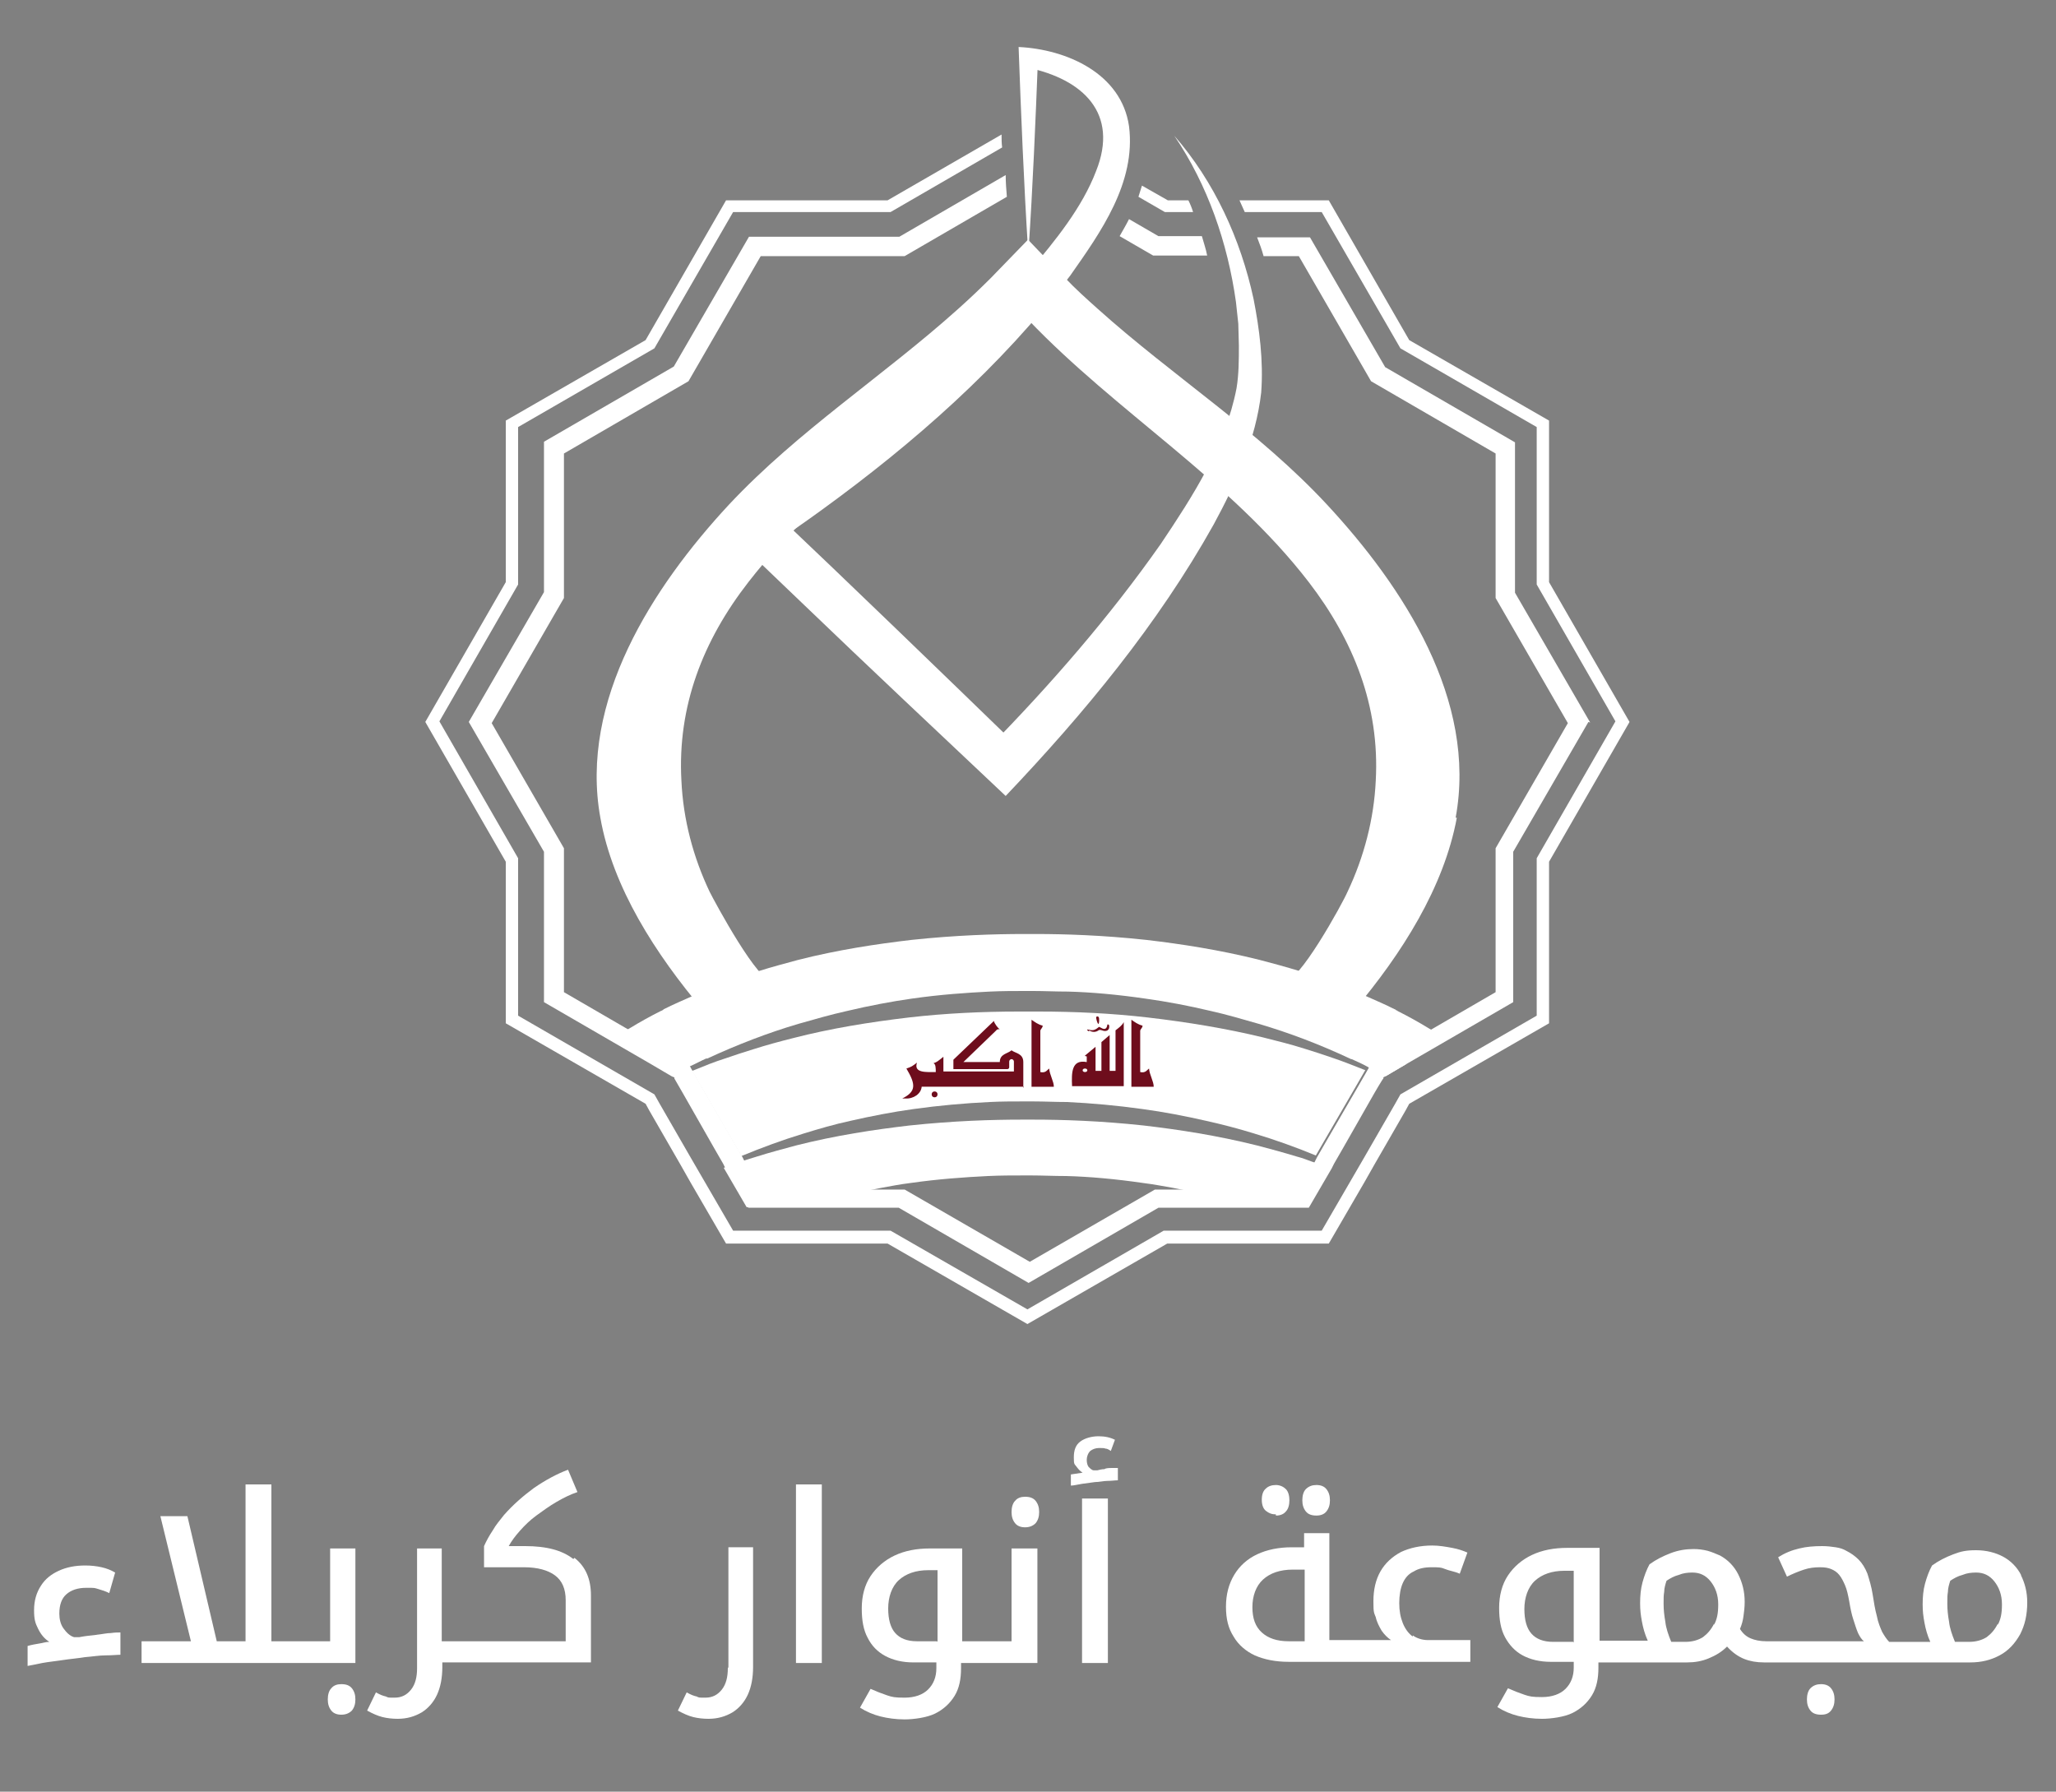
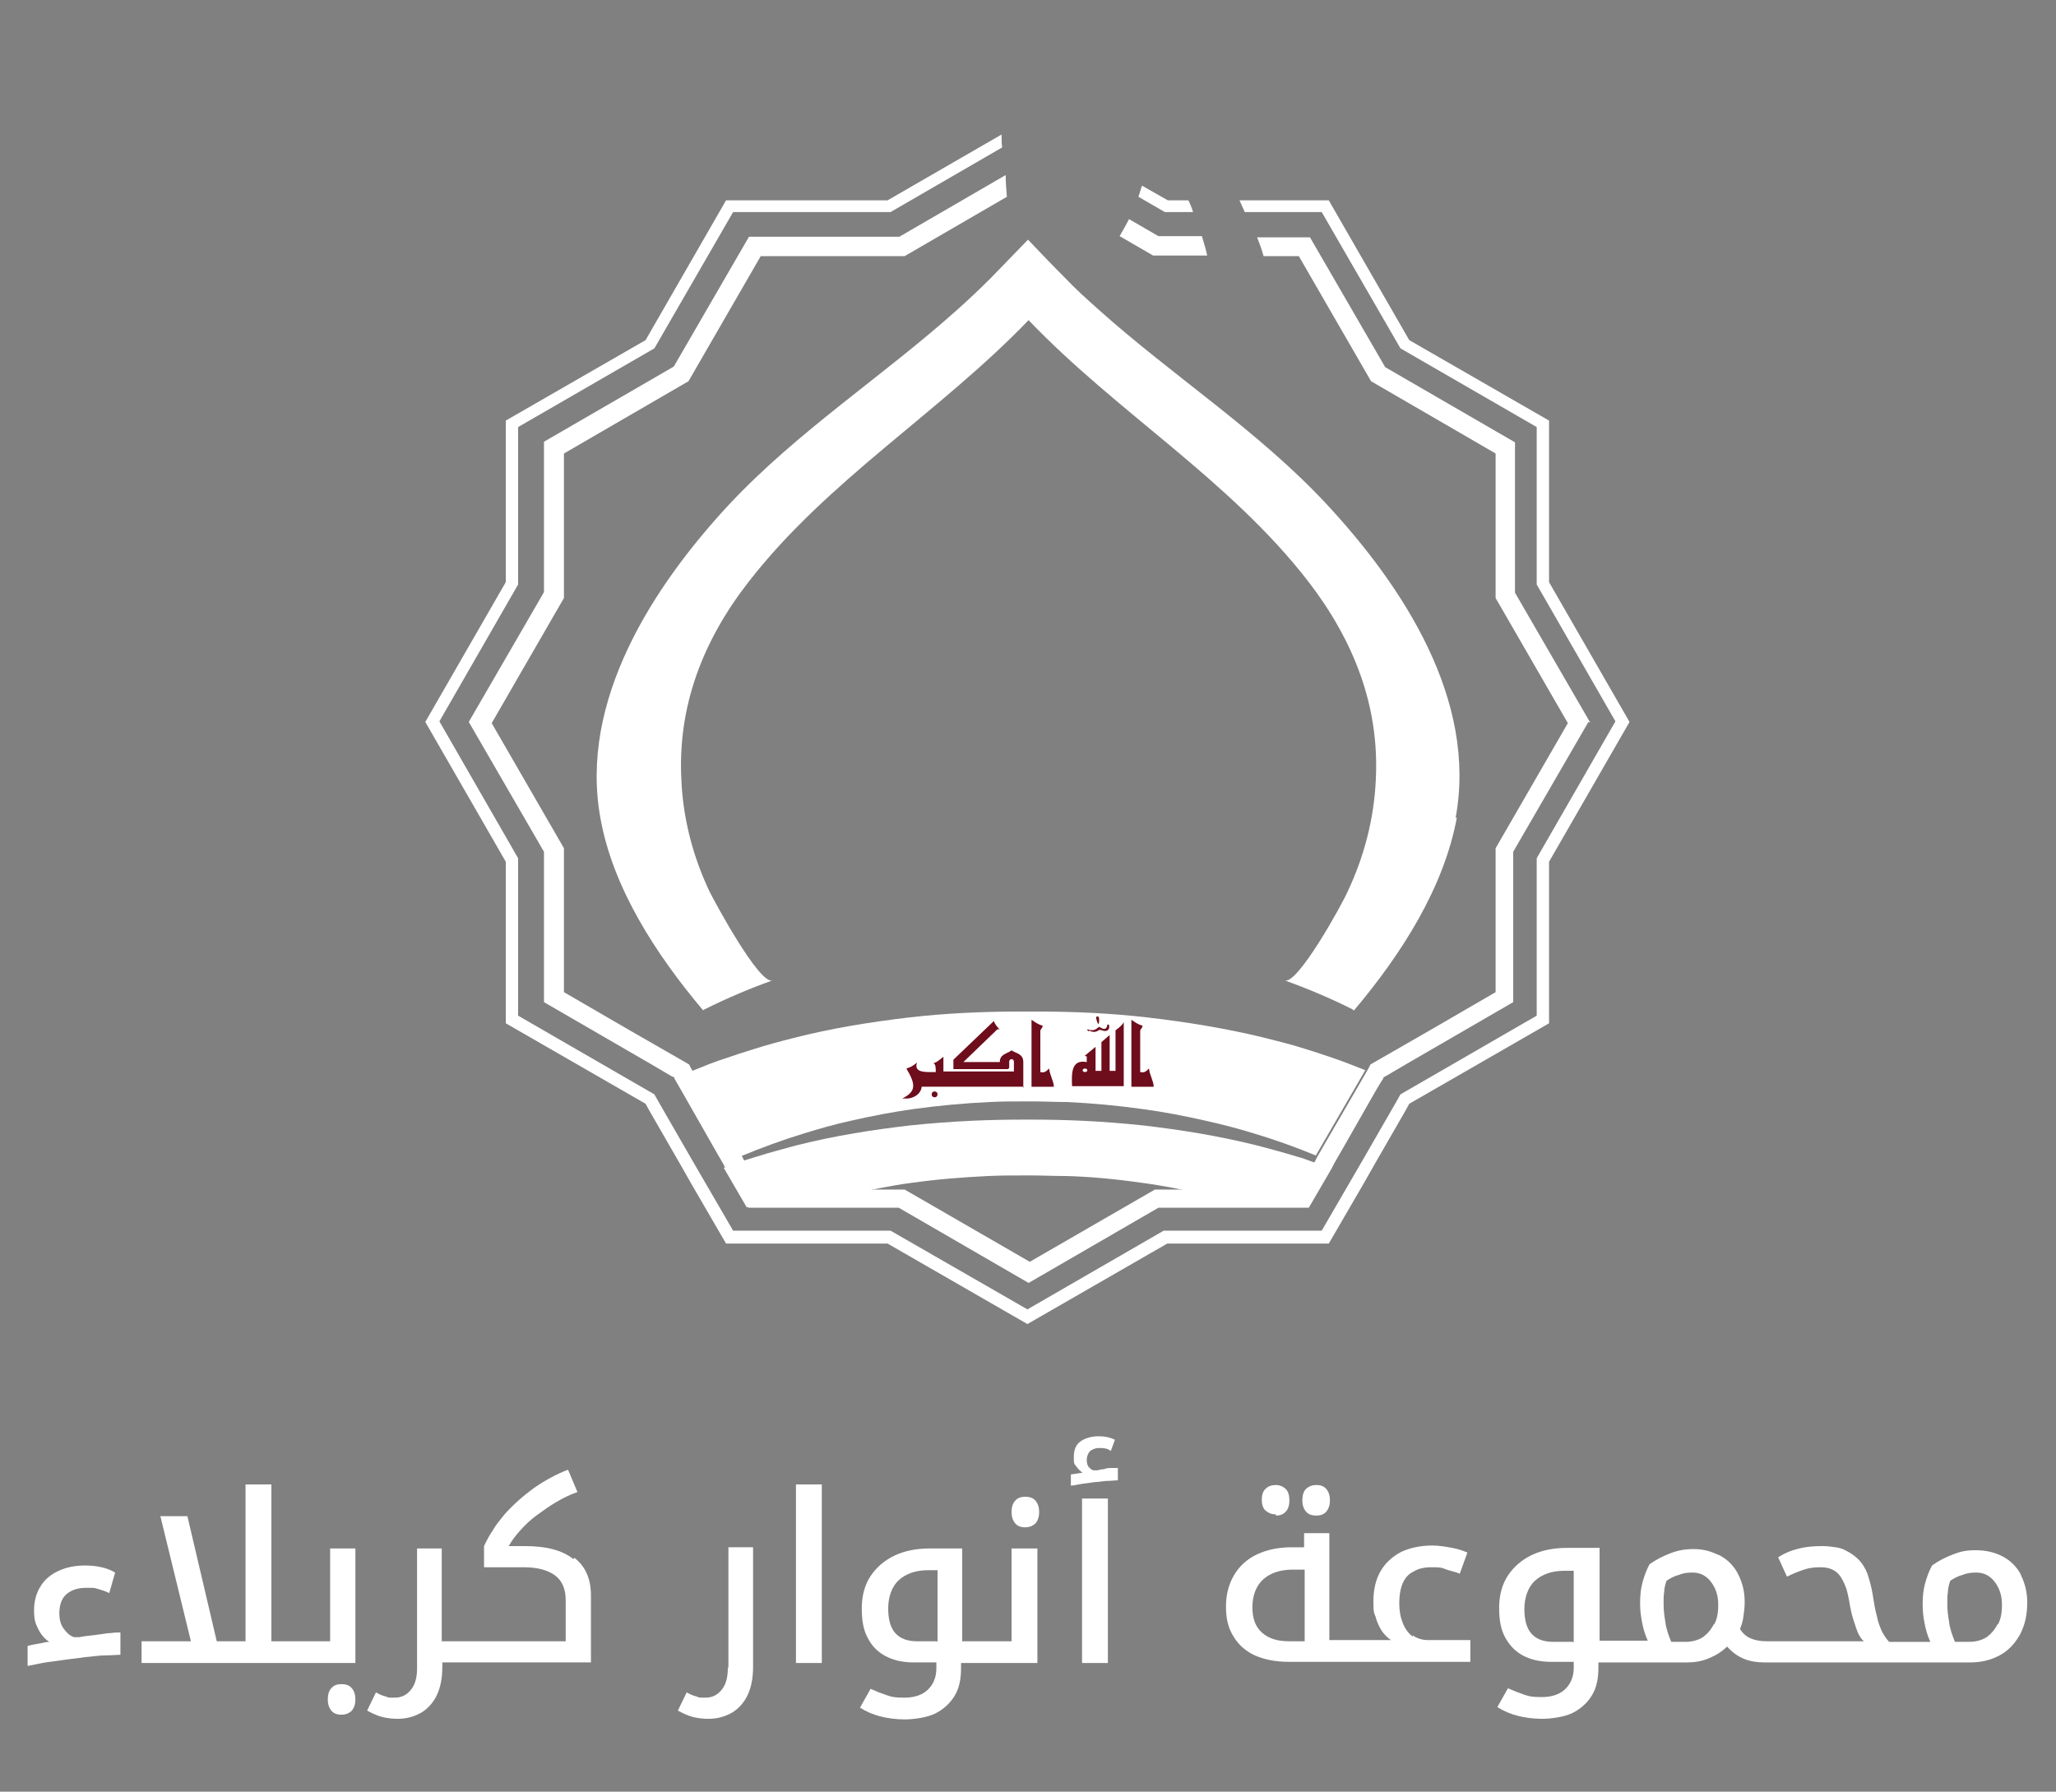
<svg xmlns="http://www.w3.org/2000/svg" id="_11" viewBox="0 0 350 305">
  <rect x="0" y="0" width="350" height="305" fill="#808080" stroke="none" />
  <defs>
    <style>.cls-1{fill:#fff;}.cls-2{fill:#6e0d1c;}</style>
  </defs>
  <g>
    <path class="cls-1" d="m16.5,278.3c-.9.1-2,.2-3,.4h-.9c-.7-.2-1.3-.8-1.8-1.5-.5-.7-.7-1.6-.7-2.5,0-1.5.4-2.6,1.2-3.3.8-.7,1.9-1.1,3.4-1.1s1.3,0,2,.2,1.3.4,1.9.7l1-3.5c-.7-.4-1.4-.7-2.3-.9-.9-.2-1.8-.3-2.8-.3-1.7,0-3.2.3-4.5.9-1.3.6-2.3,1.4-3,2.5-.8,1.2-1.2,2.6-1.2,4.2s.2,2.2.7,3.2c.5,1,1.1,1.7,1.9,2.2-.6,0-1.1.2-1.8.3-.6.1-1.2.2-1.9.4v3.4c.6-.1,1.5-.3,2.5-.5,1.1-.2,2.2-.3,3.5-.5,1.3-.2,2.6-.3,3.8-.5,1.3-.1,2.4-.3,3.5-.3,1.1,0,1.9-.1,2.5-.1v-3.8c-.4,0-.9,0-1.6.1-.7,0-1.5.2-2.5.3Z" />
    <polygon class="cls-1" points="56.2 279.4 51.4 279.4 51 279.4 46.2 279.4 46.2 252.7 41.8 252.7 41.8 279.4 36.9 279.4 31.9 258.1 27.3 258.1 32.5 279.4 24.1 279.4 24.1 283.1 51 283.1 51.4 283.1 60.5 283.1 60.5 263.6 56.2 263.6 56.2 279.4" />
    <path class="cls-1" d="m58.1,286.7c-.7,0-1.3.2-1.7.7-.4.4-.6,1.1-.6,1.9s.2,1.4.6,1.9c.4.5,1,.7,1.7.7s1.3-.2,1.8-.7c.4-.5.6-1.1.6-1.9s-.2-1.4-.6-1.9c-.4-.5-1-.7-1.8-.7Z" />
    <path class="cls-1" d="m97.6,265.4c-1.9-1.5-4.6-2.2-8.2-2.2h-2.8c.5-.9,1.1-1.7,1.9-2.6.8-.9,1.7-1.8,2.8-2.6,1.1-.8,2.2-1.6,3.4-2.3,1.2-.7,2.4-1.3,3.6-1.7l-1.6-3.8c-1.9.7-3.9,1.8-5.8,3.1-1.9,1.4-3.6,2.9-5.1,4.6-.7.9-1.4,1.7-1.9,2.6-.6.9-1.1,1.8-1.5,2.7v3.6h6.8c2.3,0,4.1.5,5.3,1.4,1.2.9,1.8,2.3,1.8,4.2v7h-21.1v-15.8h-4.2v20.4c0,1.5-.3,2.7-1,3.6-.7.9-1.6,1.4-2.8,1.4s-1.1,0-1.5-.2c-.5-.1-1-.3-1.7-.7l-1.5,3.1c.9.5,1.8.9,2.6,1.1.8.2,1.7.3,2.6.3,1.6,0,2.9-.4,4.1-1.1,1.1-.7,2-1.7,2.6-3,.6-1.3.9-2.9.9-4.7v-.8h25.3v-11.4c0-2.8-.9-4.9-2.8-6.4Z" />
    <path class="cls-1" d="m123.9,284c0,1.5-.3,2.7-1,3.6-.7.9-1.6,1.4-2.8,1.4s-1.1,0-1.5-.2c-.5-.1-1-.3-1.7-.7l-1.5,3.1c.9.5,1.8.9,2.6,1.1.8.2,1.7.3,2.6.3,1.6,0,2.9-.4,4.1-1.1,1.1-.7,2-1.7,2.6-3,.6-1.3.9-2.9.9-4.7v-20.4h-4.2v20.4Z" />
    <rect class="cls-1" x="135.5" y="252.7" width="4.4" height="30.4" />
    <path class="cls-1" d="m174.5,254.8c-.7,0-1.3.2-1.7.7-.4.4-.6,1.1-.6,1.9s.2,1.4.6,1.9c.4.5,1,.7,1.7.7s1.3-.2,1.8-.7c.4-.5.6-1.1.6-1.9s-.2-1.4-.6-1.9-1-.7-1.8-.7Z" />
    <path class="cls-1" d="m172.4,279.4h-8.6v-15.8h-5.5c-2.3,0-4.3.4-6,1.2-1.7.8-3.1,2-4.1,3.5-1,1.5-1.5,3.4-1.5,5.5s.3,3.7,1,5c.7,1.4,1.7,2.4,3,3.1,1.3.7,2.9,1.1,4.8,1.1h3.9v1c0,1.5-.5,2.7-1.4,3.6-.9.9-2.3,1.4-4,1.4s-2.1-.1-3-.4c-.9-.3-1.9-.7-2.8-1.1l-1.8,3.2c1.1.7,2.3,1.2,3.5,1.5,1.2.3,2.6.5,4.1.5s3.8-.3,5.2-1,2.5-1.7,3.3-3c.8-1.3,1.1-2.9,1.1-4.7v-.9h13v-19.5h-4.4v15.8Zm-12.9,0h-3.4c-1.7,0-2.9-.5-3.7-1.4-.8-.9-1.2-2.3-1.2-4.2s.6-3.7,1.8-4.8c1.2-1.1,2.9-1.7,5-1.7h1.6v12.2Z" />
    <path class="cls-1" d="m188,250.1c-.4,0-.8.1-1.2.2h-.6c-.3,0-.6-.3-.9-.6-.2-.3-.3-.7-.3-1.2s.2-1.1.6-1.5c.4-.3.9-.5,1.5-.5s.8,0,1.1.1c.3,0,.6.2.9.4l.7-1.9c-.8-.4-1.7-.6-2.8-.6s-2.3.3-3.1.9c-.8.6-1.1,1.5-1.1,2.7s.1,1.1.4,1.5.6.8,1.1,1.1l-2,.3v1.9c.5,0,1.2-.2,1.9-.3.7-.1,1.4-.2,2.2-.3.7,0,1.5-.2,2.1-.2.7,0,1.3-.1,1.8-.1v-2.1c-.2,0-.5,0-.9,0-.4,0-.8,0-1.2.1Z" />
    <rect class="cls-1" x="184.2" y="255.1" width="4.4" height="28" />
    <path class="cls-1" d="m224.1,258c.7,0,1.3-.2,1.7-.7.4-.5.6-1.1.6-1.9s-.2-1.4-.6-1.9c-.4-.5-1-.7-1.7-.7s-1.3.2-1.8.7c-.4.4-.6,1.1-.6,1.9s.2,1.4.6,1.9c.4.5,1,.7,1.8.7Z" />
    <path class="cls-1" d="m217.2,258c.7,0,1.3-.2,1.7-.7.4-.4.6-1.1.6-1.9s-.2-1.5-.6-1.9-1-.7-1.7-.7-1.3.2-1.7.6c-.5.4-.7,1.1-.7,1.9s.2,1.5.7,1.9c.5.4,1,.6,1.7.6Z" />
    <path class="cls-1" d="m240.5,278.6c-.7-.5-1.3-1.3-1.7-2.3-.4-1-.6-2.1-.6-3.4s.2-2.5.6-3.4c.4-.9,1-1.6,1.9-2,.8-.5,1.8-.7,3-.7s1.6,0,2.3.3,1.6.4,2.5.8l1.3-3.6c-.7-.3-1.5-.6-2.6-.8-1.1-.2-2.2-.4-3.4-.4-2,0-3.8.4-5.3,1.1-1.5.8-2.7,1.9-3.5,3.3s-1.2,3.1-1.2,5.1.1,1.9.4,2.7c.2.9.6,1.6,1,2.3.5.7,1,1.2,1.6,1.6h-10.5v-18.2h-4.3v2.4h-2.1c-2.2,0-4.2.4-5.9,1.2-1.7.8-3,2-3.9,3.5-.9,1.5-1.4,3.3-1.4,5.4s.4,3.7,1.3,5.1c.8,1.4,2.1,2.5,3.6,3.2,1.6.7,3.5,1.1,5.8,1.1h30.9v-3.7h-7.2c-1,0-1.9-.3-2.6-.8Zm-18.4.8h-2.7c-2,0-3.5-.5-4.6-1.5-1.1-1-1.6-2.4-1.6-4.3s.6-3.6,1.8-4.7c1.2-1.1,2.9-1.7,5.1-1.7h2v12.2Z" />
-     <path class="cls-1" d="m310,286.7c-.7,0-1.3.2-1.8.7-.4.4-.6,1.1-.6,1.9s.2,1.4.6,1.9c.4.5,1,.7,1.8.7s1.3-.2,1.7-.7.6-1.1.6-1.9-.2-1.4-.6-1.9c-.4-.5-1-.7-1.7-.7Z" />
    <path class="cls-1" d="m344.1,268.2c-.7-1.4-1.8-2.5-3.1-3.2-1.3-.7-2.9-1.1-4.6-1.1s-2.6.2-3.9.7c-1.3.5-2.5,1.1-3.6,1.9-.5.9-.9,2-1.2,3.1s-.4,2.3-.4,3.5.1,2,.3,3.1c.2,1.1.5,2.2,1,3.3h-7c-.4-.4-.8-1-1.2-1.7-.3-.7-.7-1.6-.9-2.7-.3-1.1-.5-2.3-.7-3.6-.2-1.4-.6-2.6-.9-3.6-.4-1-.9-1.8-1.5-2.4-.6-.6-1.3-1.1-2.1-1.5-.5-.3-1.1-.5-1.8-.6-.7-.1-1.4-.2-2.3-.2-1.4,0-2.7.1-3.9.4-1.3.3-2.5.8-3.6,1.5l1.5,3.3c1-.5,2-.9,2.9-1.2.9-.3,1.8-.4,2.7-.4s1.4.1,1.9.3c.5.2,1,.5,1.4,1s.7,1.1,1,1.8c.3.7.5,1.6.7,2.7.2,1.2.4,2.2.7,3.1.3.9.5,1.6.8,2.3.3.6.6,1.1,1,1.4h-16.6c-1.1,0-2-.2-2.7-.5-.7-.3-1.3-.8-1.8-1.6.3-.7.5-1.4.6-2.2.1-.7.2-1.5.2-2.4,0-1.8-.4-3.3-1.1-4.7s-1.8-2.5-3.1-3.2c-.7-.3-1.4-.6-2.1-.8-.8-.2-1.6-.3-2.4-.3-1.3,0-2.6.2-3.9.7-1.3.5-2.5,1.1-3.6,1.9-.5.9-.9,2-1.2,3.1s-.4,2.3-.4,3.5.1,2,.3,3.1c.2,1.1.5,2.2,1,3.3h-8.2v-15.8h-5.5c-2.3,0-4.3.4-6,1.2-1.7.8-3.1,2-4.1,3.5-1,1.5-1.5,3.4-1.5,5.5s.3,3.7,1,5,1.7,2.4,3,3.1c1.3.7,2.9,1.1,4.8,1.1h3.9v1c0,1.5-.5,2.7-1.4,3.6s-2.3,1.4-4,1.4-2.1-.1-3-.4c-.9-.3-1.9-.7-2.8-1.1l-1.8,3.2c1.1.7,2.3,1.2,3.5,1.5,1.2.3,2.6.5,4.1.5s3.8-.3,5.2-1c1.4-.7,2.5-1.7,3.3-3,.8-1.3,1.1-2.9,1.1-4.7v-.9h15.1c1.3,0,2.5-.2,3.7-.7s2.2-1.1,3.1-2c.9,1,1.9,1.7,2.9,2.1,1,.4,2.1.6,3.4.6,0,0,0,0,0,0h35.1c1.9,0,3.5-.4,5-1.2,1.5-.8,2.6-2,3.5-3.6.4-.8.7-1.6.9-2.5.2-.9.3-1.9.3-2.9,0-1.8-.4-3.3-1.1-4.7Zm-76.3,11.3h-3.4c-1.7,0-2.9-.5-3.7-1.4s-1.2-2.3-1.2-4.2.6-3.7,1.8-4.8,2.9-1.7,5-1.7h1.6v12.2Zm24-3.1c-.5,1-1.1,1.7-1.9,2.3-.8.5-1.8.8-3,.8h-2.4c-.5-1.2-.9-2.4-1-3.4-.2-1.1-.3-2.1-.3-3.1s0-1.4.1-2c0-.6.2-1.3.4-1.9.6-.4,1.3-.8,2.1-1,.7-.3,1.5-.4,2.3-.4,1.3,0,2.3.5,3.1,1.5s1.3,2.3,1.3,3.9-.2,2.5-.7,3.5Zm48.3,0c-.5,1-1.1,1.7-1.9,2.3-.8.5-1.8.8-3,.8h-2.4c-.5-1.2-.9-2.4-1-3.4-.2-1.1-.3-2.1-.3-3.1s0-1.4.1-2c0-.6.2-1.3.4-1.9.6-.4,1.3-.8,2.1-1,.7-.3,1.5-.4,2.3-.4,1.3,0,2.3.5,3.1,1.5s1.3,2.3,1.3,3.9-.2,2.5-.7,3.5Z" />
  </g>
  <path class="cls-1" d="m248,139.2c-2.2,11.9-9.4,23.2-17.5,32.8-.1,0-.2-.1-.3-.2-3.8-1.9-7.6-3.5-11.5-4.9,2.2.8,9.9-13.2,10.7-15.1,2.8-5.9,4.5-12.4,4.8-18.9.7-12.7-3.8-23.9-11.4-33.8-13.4-17.4-32.7-28.9-47.7-44.6-15.1,15.7-34.3,27.3-47.7,44.6-7.7,9.9-12.1,21.1-11.4,33.8.3,6.6,2,13,4.8,18.9.9,1.8,8.5,15.9,10.7,15.1-3.9,1.4-7.7,3-11.5,4.9-.1,0-.2.1-.3.2-8.1-9.6-15.4-20.9-17.5-32.8-3.6-19.9,8.9-39.3,21.9-53.3,11.8-12.6,26.3-21.9,39-33.3,1.9-1.7,3.8-3.5,5.6-5.3h0c2.1-2.2,4.2-4.3,6.3-6.5,2.1,2.2,4.2,4.4,6.3,6.5h0c1.8,1.9,3.7,3.6,5.6,5.3,12.7,11.4,27.3,20.7,39,33.3,13,14,25.6,33.3,21.9,53.3Z" />
-   <path class="cls-1" d="m243.9,175.6l-4.6,5.6h0l-3.4,2c-.8-.5-1.7-.9-2.5-1.3-.2,0-.4-.2-.6-.3-.9-.5-1.8-.9-2.7-1.3,0,0,0,0-.1,0-5.3-2.5-10.6-4.5-15.7-6-2.8-.8-5.5-1.6-8.2-2.2-3.8-.9-7.5-1.6-11.1-2.1-4.8-.7-9.3-1.1-13.2-1.2-2.1,0-4.1-.1-5.9-.1s-.5,0-.8,0h0c-.2,0-.4,0-.6,0-1.8,0-3.9,0-6,.1-4,.2-8.4.5-13.3,1.2-3.5.5-7.2,1.2-11,2.1-2.7.6-5.5,1.4-8.3,2.2-5.1,1.5-10.3,3.5-15.5,5.9,0,0-.1,0-.2,0-.9.4-1.8.9-2.7,1.3-.2,0-.4.2-.6.3-.8.4-1.7.9-2.5,1.3l-3.4-2-4.6-5.6c.2-.1.5-.3.7-.4,1.8-1.1,3.6-2.1,5.4-3,0,0,.1,0,.2-.1.1,0,.2-.1.3-.2,1.6-.8,3.2-1.5,4.8-2.2h0c2.2-1,4.5-1.9,6.7-2.7,1.6-.6,3.2-1.1,4.7-1.6,2.2-.7,4.5-1.3,6.7-1.9,6.7-1.7,13.3-2.7,19.3-3.4,7.5-.8,14.1-1,19.1-1,.3,0,.6,0,.9,0,.4,0,.7,0,1.1,0,4.9,0,11.4.2,18.8,1,6,.7,12.5,1.7,19.3,3.4,2.3.6,4.5,1.2,6.8,1.9,1.6.5,3.2,1,4.7,1.6,2.3.8,4.5,1.7,6.7,2.7h0c1.6.7,3.2,1.4,4.8,2.2.1,0,.2.1.3.2,0,0,.2,0,.2.1,1.8.9,3.6,1.9,5.4,3,.2.1.5.3.7.4Z" />
  <path class="cls-1" d="m226.5,198.8l-3.9,6.7h-9.3c-2.5-.8-5-1.4-7.5-2-2.1-.5-4.2-.9-6.2-1.3-1.7-.3-3.3-.6-4.9-.8-4.8-.7-9.3-1.1-13.2-1.2-2.1,0-4.1-.1-5.9-.1s-.5,0-.8,0h0c-.2,0-.4,0-.6,0-1.8,0-3.9,0-6,.1-4,.2-8.4.5-13.3,1.2-1.6.2-3.2.5-4.8.8-2,.4-4.1.8-6.2,1.3-2.4.6-4.9,1.2-7.5,2h-9.3l-3.9-6.7c.3-.1.6-.2.8-.3.8-.3,1.5-.5,2.3-.8.8-.3,1.6-.5,2.5-.8,2.2-.7,4.5-1.3,6.7-1.9,6.7-1.7,13.3-2.7,19.3-3.4,7.5-.8,14.1-1,19.1-1,.3,0,.6,0,.9,0,.4,0,.7,0,1.1,0,4.9,0,11.4.2,18.8,1,6,.7,12.5,1.7,19.3,3.4,2.3.6,4.5,1.2,6.8,1.9.8.2,1.6.5,2.4.8.8.3,1.5.5,2.3.8.3,0,.6.2.8.3Z" />
-   <path class="cls-1" d="m175,42.4c-.7-11-1.2-23.3-1.6-34.4,8.2.4,17.5,4.5,18.8,13.5,1.2,9.6-4.8,18-10,25.4-11.8,15.5-26.6,28.5-42.3,39.9-2.9,2.1-6,4.3-9,6.2,0,0,.6-6.1.6-6.1,13.3,12.6,28.9,27.7,42,40.4h-5.2c10.5-10.7,20.6-22.3,29.3-34.7,5.5-8.2,11-16.7,12.9-26.5.4-2.4.4-4.9.4-7.3,0,0-.1-3.7-.1-3.7l-.4-3.7c-1.4-10-4.8-19.9-10.5-28.3,6.8,7.8,11.3,17.6,13.5,27.8,1,5.1,1.7,10.5,1.3,15.9-.9,8-4.3,15.5-8.1,22.5-9.5,17-22,32.1-35.4,46.2-10.5-9.9-24-22.6-34.4-32.6-2.5-2.4-11.7-11.2-14.1-13.5,0,0,4.2-2.7,4.2-2.7,7.8-5,15.6-10.7,22.9-16.5,9.1-7.3,17.9-15.2,25.5-24.1,4.3-5.1,8.9-10.7,11.3-17,3.9-9.8-2.2-15.6-11.7-17.6,0,0,1.8-1.6,1.8-1.6-.4,10.4-.9,22.2-1.6,32.6h0Z" />
  <path class="cls-1" d="m205.5,43.5h-9.2l-5.7-3.3c.5-.9,1.1-1.9,1.6-2.9l5,2.9h7.4c.3,1.1.7,2.2.9,3.3Z" />
  <path class="cls-1" d="m270.4,122.9l-12.8,22.1v25.6l-18.3,10.6h0l-3.4,2-.4.2v.2c-.1,0-1.6,2.6-1.6,2.6l-5.3,9.3-1.5,2.6-.4.8-3.9,6.7h-25.6l-22.1,12.8-22.1-12.8h-25.6l-3.9-6.7-.4-.8-1.5-2.6-5.3-9.3-1.5-2.6v-.2c-.1,0-.5-.2-.5-.2l-3.4-2-18.3-10.6v-25.6l-12.8-22.1,12.8-22.1v-25.6l22.1-12.8,12.8-22.1h25.6l18.1-10.5c0,1.2.1,2.5.2,3.7l-17.4,10.1h-24.5l-12.3,21.3-21.2,12.3v24.6l-12.3,21.3,12.3,21.3v24.5l11.2,6.5,10.1,5.8.3.6.4.7,1.5,2.6,5.4,9.3,1.5,2.6.5,1,2.6,4.5h24.5l21.3,12.3,21.3-12.3h24.5l2.6-4.5.5-1,1.5-2.6,5.4-9.3,1.5-2.6.4-.7.3-.6,10.1-5.8,11.2-6.5v-24.5l12.3-21.3-12.3-21.3v-24.6l-21.2-12.3-12.3-21.3h-6c-.3-1.1-.7-2.2-1.1-3.2h9l12.8,22.1,22.1,12.8v25.6l12.8,22.1Z" />
  <path class="cls-1" d="m203.1,36.1h-4.8l-4.5-2.6c.2-.6.4-1.3.6-1.9l4.4,2.5h3.5c.3.6.6,1.3.8,2Z" />
  <path class="cls-1" d="m277.4,122.9l-13.7,23.8v27.5l-23.8,13.7-.6,1.1-5.3,9.2-1.7,3-5.4,9.3-.7,1.2h-27.5l-23.8,13.7-23.8-13.7h-27.5l-.7-1.2-5.4-9.3-1.7-3-5.3-9.2-.6-1.1-23.8-13.7v-27.5l-13.7-23.8,13.7-23.8v-27.5l23.8-13.7,13.7-23.8h27.5l19.4-11.2c0,.7,0,1.5.1,2.2l-19,11h-26.8l-13.4,23.2-23.2,13.4v26.8l-13.4,23.3,13.4,23.3v26.8l23.2,13.4.9,1.6,5.3,9.2,1.8,3.1,5.4,9.3h0s26.8,0,26.8,0l23.3,13.4,23.2-13.4h26.9s5.4-9.3,5.4-9.3l1.8-3.1,5.3-9.2.9-1.6,23.2-13.4v-26.8l13.4-23.3-13.4-23.3v-26.8l-23.2-13.4-13.4-23.2h-13.1c-.3-.7-.6-1.3-.9-2h15.2l13.7,23.8,23.8,13.7v27.5l13.7,23.8Z" />
  <path class="cls-1" d="m232.4,182.2l-1.5,2.6-5.4,9.3-1.5,2.6c-3.4-1.4-7-2.7-10.7-3.8-2.6-.8-5.3-1.5-8-2.1-3.5-.8-7.1-1.5-10.8-2-4.3-.6-8.6-1-12.9-1.2-1.9,0-3.8-.1-5.7-.1h0c-.2,0-.4,0-.7,0h-.2c-.2,0-.3,0-.5,0h-.5c-1.7,0-3.5,0-5.5.1-4.3.2-8.7.6-13,1.2-3.6.5-7.2,1.2-10.7,2-2.8.6-5.5,1.4-8.1,2.2-3.6,1.1-7.1,2.4-10.5,3.8l-1.5-2.6-5.4-9.3-1.5-2.6c.1,0,.2-.1.3-.1,1.7-.7,3.4-1.4,5.3-2,1.7-.6,3.3-1.1,4.9-1.6,2.2-.7,4.4-1.3,6.8-1.9,6.2-1.6,12.9-2.7,19.7-3.5,6.1-.7,12.4-1,18.6-1h.8s2.6,0,2.6,0c6.2,0,12.4.3,18.5,1,6.9.8,13.5,1.9,19.7,3.4,2.4.6,4.8,1.2,7,1.9,1.6.5,3.2,1,4.9,1.6,1.8.6,3.5,1.3,5.3,2,.1,0,.2.1.3.1Z" />
  <path class="cls-2" d="m174.3,185h-17.4c-.1,1.2-1.4,2.1-2.8,2-.2,0-.3,0-.5,0,2.4-1.2,2.3-2.4.7-5.1.9-.3,1-.4,1.8-1-.6,1.8,1.6,1.6,3.2,1.6,0-.6,0-1.4-.4-1.5.6-.2.7-.3,1.7-1.1v2.5h12v-1.7c0-.2-.2-.4-.4-.4s-.4.2-.4.4v1c0,.1-.1.3-.3.3h-9.2v-1.6l6.9-6.6c0,.3.7,1.3,1,1.4-.2,0-.5,0-.6.2l-5.6,5.4h6.2c0-1.4,1.3-1.4,2-2,.6.5,2,.5,2,2v4.4Zm1.3,0v-11.4c.6.4,1.1.8,1.9,1,0,.4-.4.6-.4.9v7c.9.2,1.1-.3,1.5-.6.1,1.1.8,2.2.8,3.1h-3.8Zm11.9-7.6l1.4-1.2v6.1h1v-6.9c.5-.4,1.1-.8,1.4-1.4v10.9h-8.8c-.1-2.3-.1-4.6,2.5-4.1v-.9c0-.2-.3,0-.3-.2l1.8-1.5v4.1h1v-4.9Zm-.5-3.1c-.2,0-.4-.9-.4-1.1,0-.2.3-.2.4-.1.2.2.1,1.2,0,1.2Zm-1.6,1.3c-.5-.3-.4-.4,0-.3.7.2,1.1,0,1.7-.5l.4.2c.5.3.9.2,1-.5,0-.2.2-.1.3,0,.2.9-.5,1.2-1.2.9-.4-.1-.4-.1-.6,0-.4.3-1,.4-1.6,0Zm7.2,9.4v-11.4c.6.4,1.1.8,1.9,1,0,.4-.4.6-.4.9v7c.9.2,1.1-.3,1.5-.6.1,1.1.8,2.2.8,3.1h-3.8Zm-34,1.3c0-.3.2-.5.5-.5s.5.2.5.5-.2.5-.5.5-.5-.2-.5-.5Zm25.7-4.1c0,.2.2.3.4.3s.4-.1.4-.3-.2-.3-.4-.3-.4.1-.4.3Z" />
</svg>